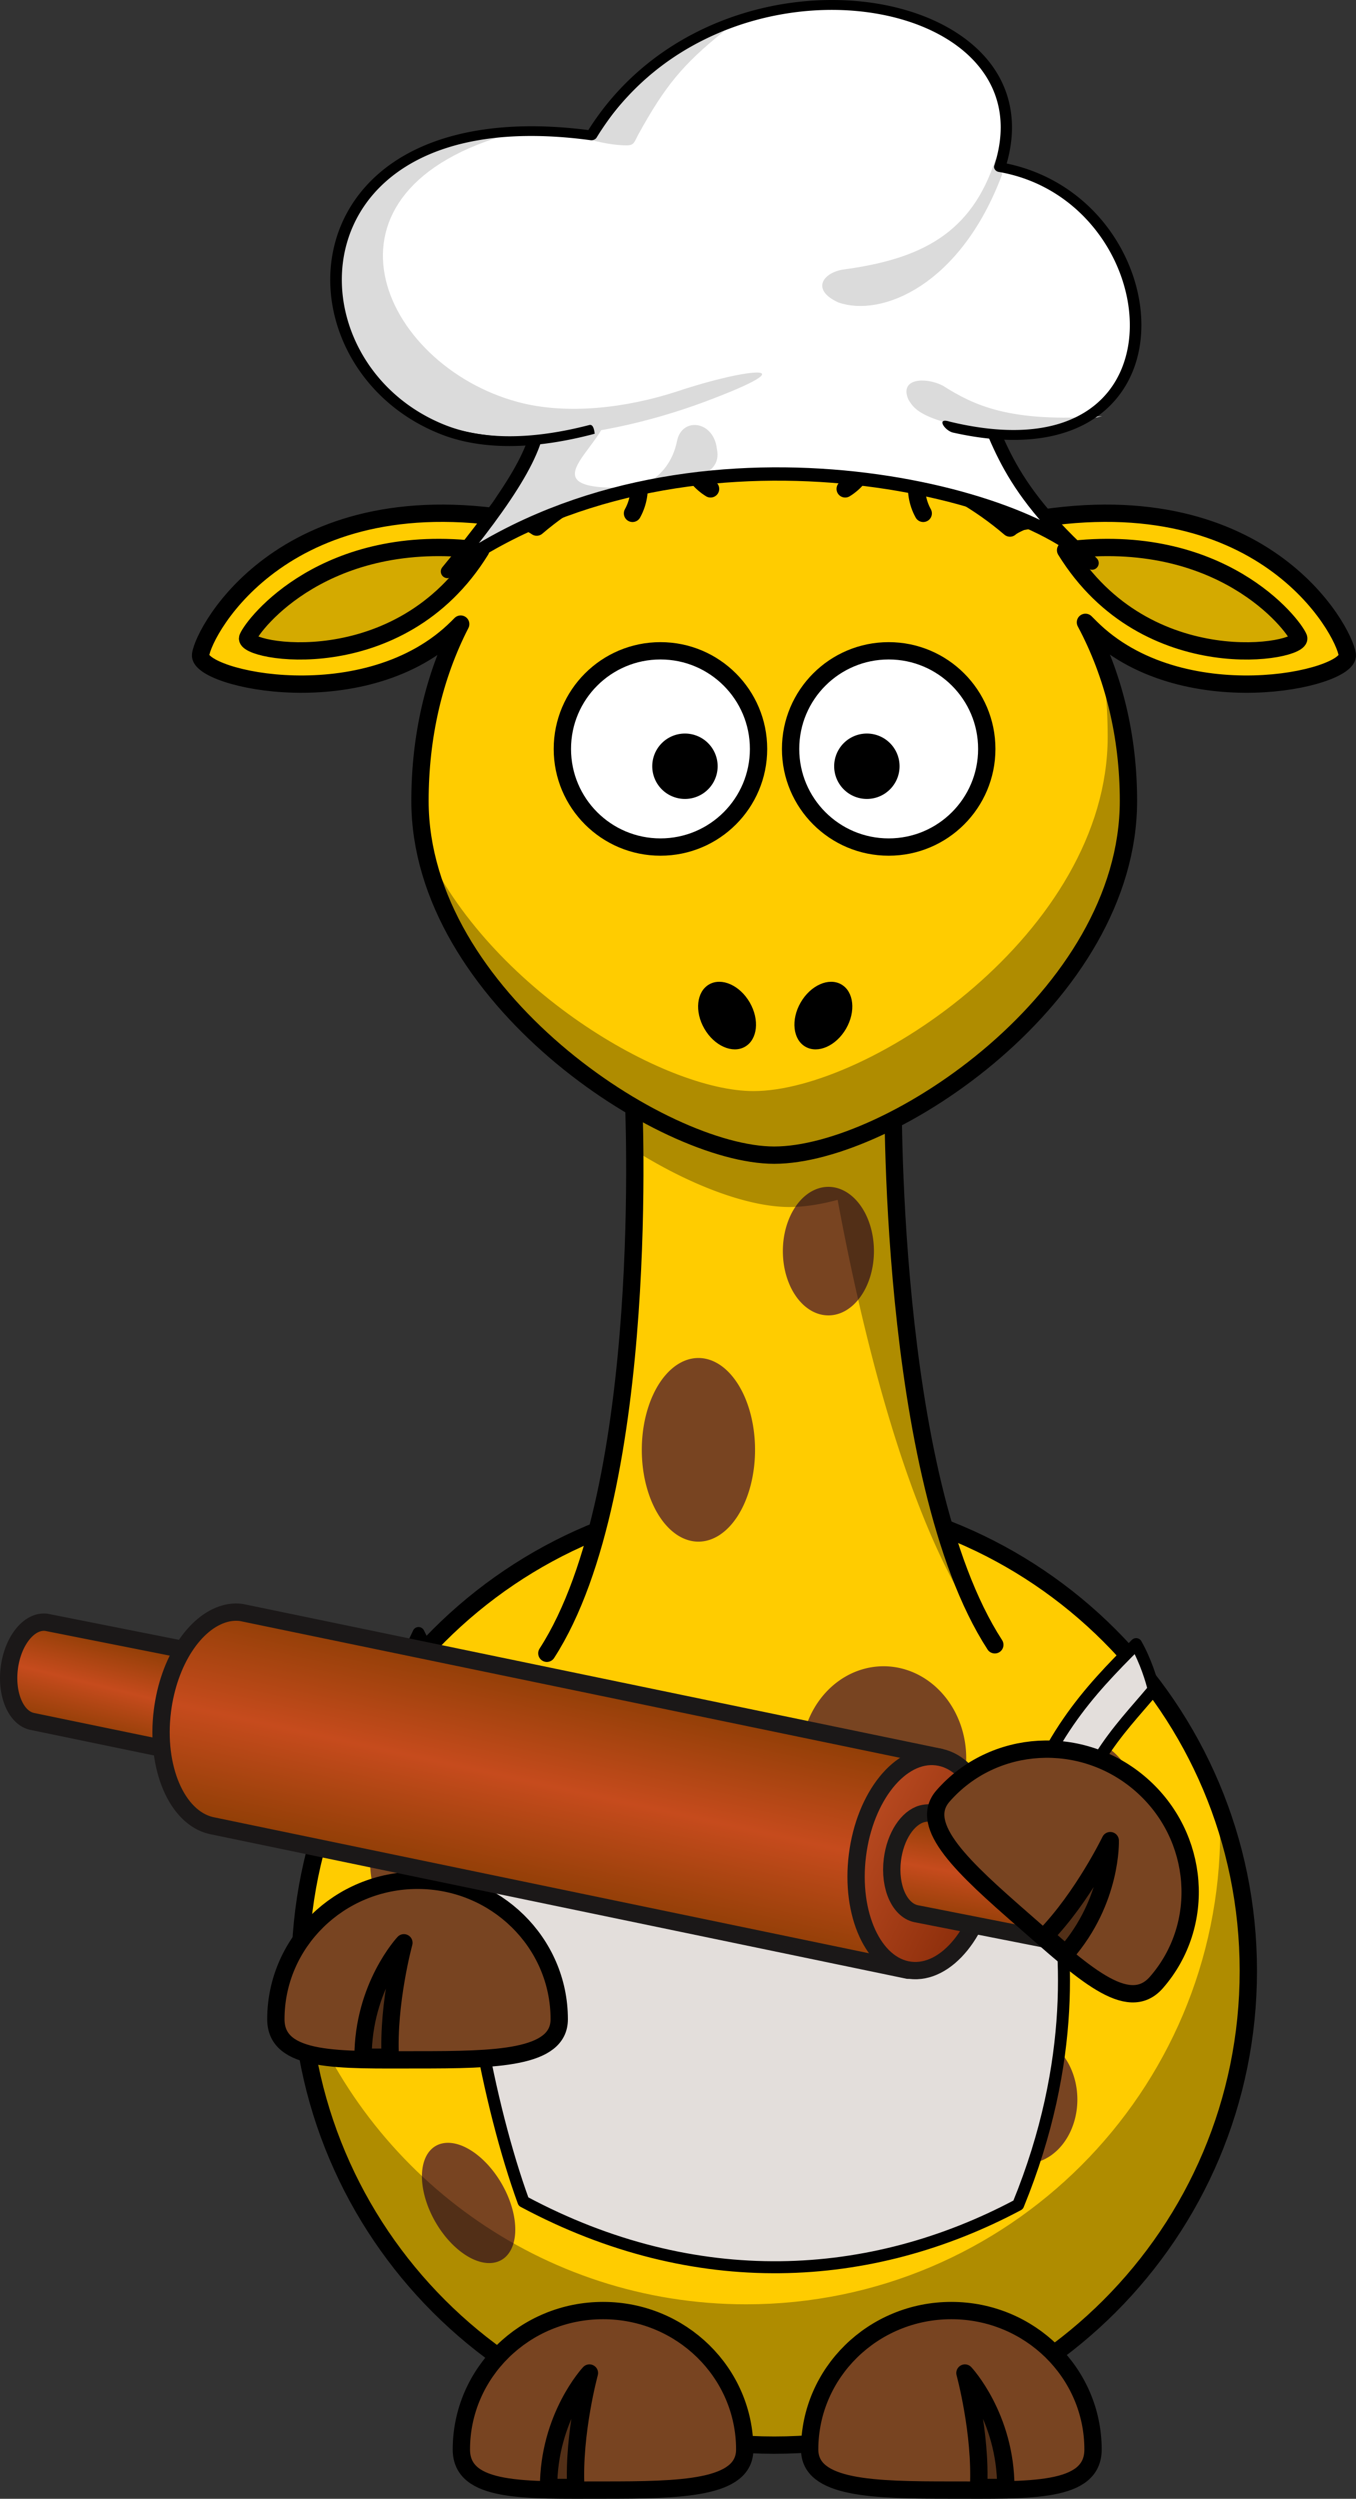
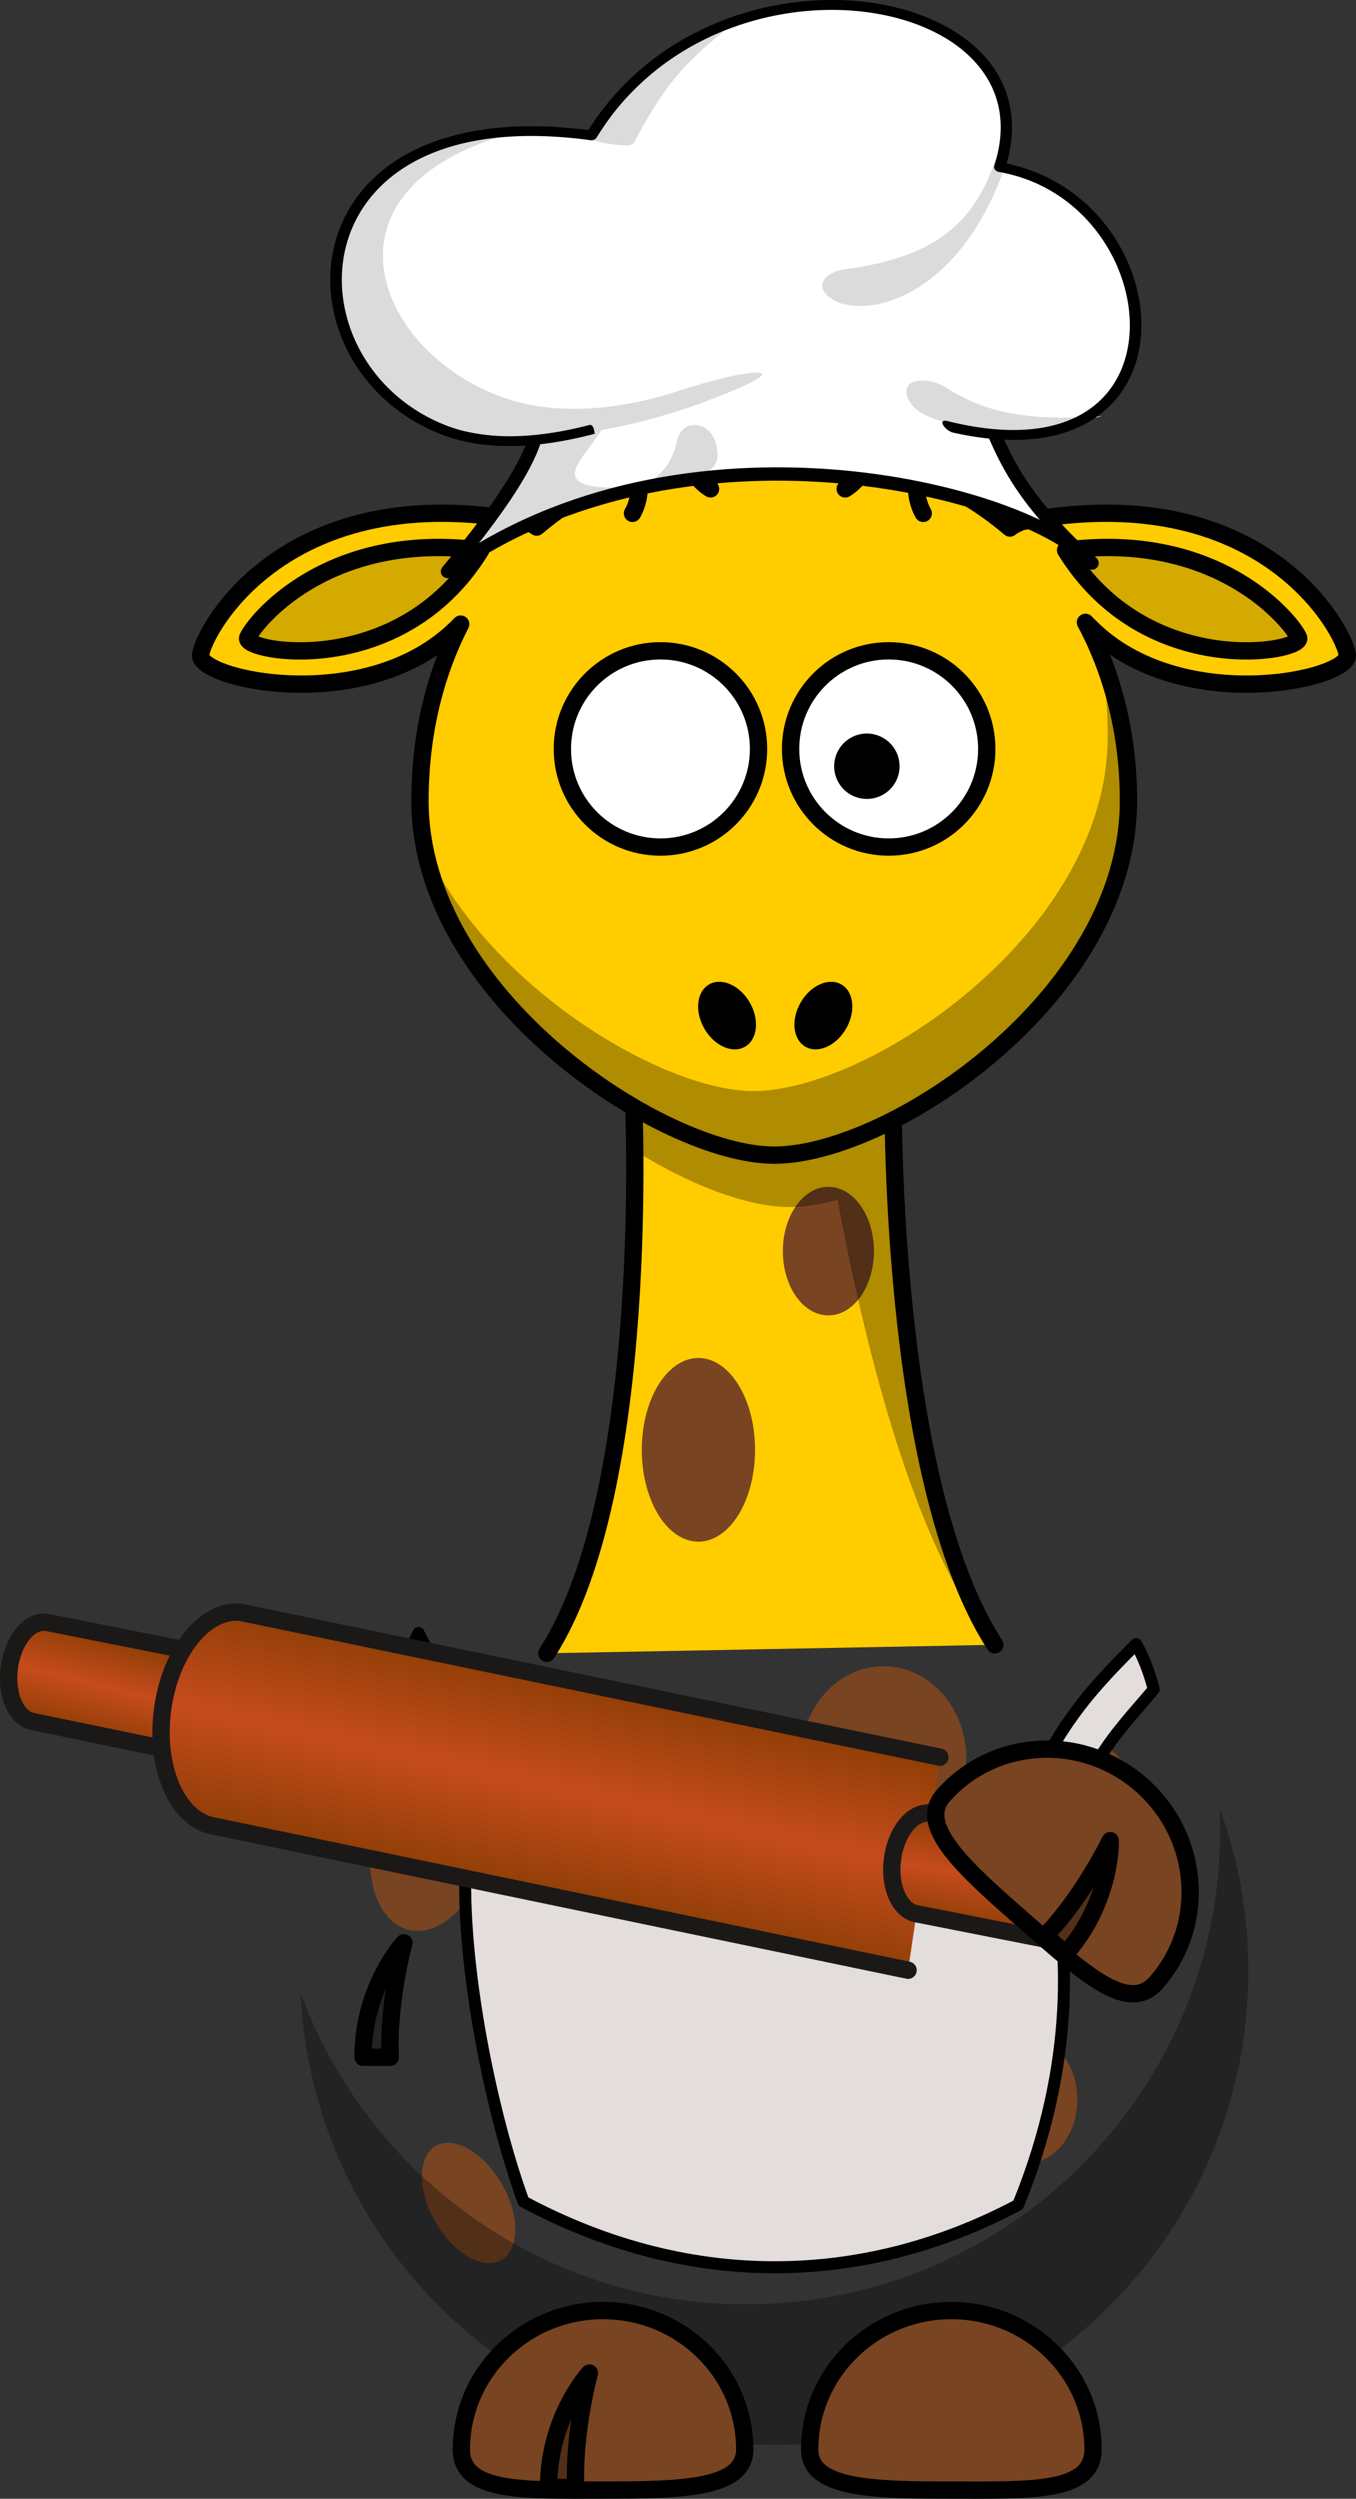
<svg xmlns="http://www.w3.org/2000/svg" xmlns:xlink="http://www.w3.org/1999/xlink" viewBox="0 0 313.293 577.285" version="1.0">
  <rect x="0" y="0" width="313.293" height="577.285" fill="#333333" stroke="none" />
  <defs>
    <linearGradient id="a">
      <stop offset="0" stop-color="#8e3e05" />
      <stop offset=".5" stop-color="#c64b1d" />
      <stop offset="1" stop-color="#8e3e05" />
    </linearGradient>
    <linearGradient id="b">
      <stop offset="0" stop-color="#b6481f" />
      <stop offset="1" stop-color="#8b2d0a" />
    </linearGradient>
    <linearGradient xlink:href="#a" id="c" gradientUnits="userSpaceOnUse" gradientTransform="rotate(-14.119 -11.266 2011.202) scale(.544)" x1="106.71" y1="425.15" x2="126.88" y2="387.31" />
    <linearGradient xlink:href="#a" id="d" gradientUnits="userSpaceOnUse" gradientTransform="rotate(-14.119 -11.266 2011.202) scale(.544)" x1="275.82" y1="538.96" x2="317.88" y2="454.46" />
    <linearGradient xlink:href="#b" id="e" gradientUnits="userSpaceOnUse" x1="34.318" y1="31.05" x2="37.569" y2="32.182" />
    <linearGradient xlink:href="#a" id="f" gradientUnits="userSpaceOnUse" gradientTransform="rotate(-14.119 -11.266 2011.202) scale(.544)" x1="458.72" y1="599.92" x2="476.65" y2="559.78" />
    <linearGradient xlink:href="#b" id="g" gradientUnits="userSpaceOnUse" x1="34.556" y1="31.493" x2="37.548" y2="31.662" />
  </defs>
-   <path d="M288.416 455.324c.018 60.508-49.029 109.57-109.54 109.57-60.508 0-109.55-49.061-109.54-109.57-.018-60.508 49.03-109.57 109.54-109.57 60.508 0 109.55 49.06 109.54 109.57z" fill="#fc0" stroke="#000" stroke-width="4" stroke-linecap="round" stroke-linejoin="round" />
  <path d="M115.988 504.634a15.203 8.839 60.05 01-15.317 8.825 15.203 8.839 60.05 1115.317-8.825z" fill="#784421" />
  <path d="M281.796 417.734c.077 1.681.125 3.393.125 5.093 0 60.464-49.067 109.53-109.53 109.53-47.262 0-87.59-29.999-102.94-71.969 2.654 58.112 50.674 104.47 109.44 104.47 60.464 0 109.53-49.067 109.53-109.53 0-13.202-2.338-25.87-6.625-37.594z" fill-opacity=".314" />
  <path d="M187.066 565.894c0 9.09 14.665 9.381 32.735 9.381s32.735.694 32.735-9.381c0-17.716-14.665-32.094-32.735-32.094s-32.735 14.378-32.735 32.094z" fill="#784421" stroke="#000" stroke-width="4" stroke-linecap="round" stroke-linejoin="round" />
-   <path d="M232.386 574.674c0-16.368-9.443-26.44-9.443-26.44s3.777 13.849 3.148 26.44h6.295z" fill-opacity=".314" fill-rule="evenodd" stroke="#000" stroke-width="4" stroke-linejoin="round" />
  <path d="M126.345 381.954c24.501-37.9 20.001-128.73 20.001-128.73l60-3.268s-1.5 91.485 23.5 130.04" fill="#fc0" fill-rule="evenodd" stroke="#000" stroke-width="4" stroke-linecap="round" stroke-linejoin="round" />
  <path d="M201.916 289.044a10.521 14.849 0 01-21.042 0 10.521 14.849 0 1121.042 0z" fill="#784421" />
  <path d="M206.336 249.954l-17.156.937-42.84 2.34s.241 4.855.313 12.562c13.159 8.256 26.42 13.062 35.719 13.062 3.328 0 7.105-.572 11.156-1.656 6.186 33.341 17.668 80.343 36.03 102.5l-1 .344 1.282-.031c-17.207-26.536-21.834-78.152-23.062-107.75-.14-3.352-.246-6.437-.313-9.157a453.812 453.812 0 01-.093-5.78 385.688 385.688 0 01-.032-3.376c-.005-1.55-.006-1.748 0-2.406.002-1.045 0-1.594 0-1.594z" fill-opacity=".314" fill-rule="evenodd" />
  <path d="M178.876 103.184c-22.79 0-41.278 6.968-54.875 18.594-.57-.427-1.343-.806-2.344-1.25-55.508-10.607-74.605 25.093-75.312 30.75-.707 5.656 38.515 14.485 59.375-6.375l.72-.72c-6.172 12.025-9.407 25.97-9.407 40.845 0 45.174 56.125 81.844 81.844 81.844 26.717 0 81.844-36.67 81.844-81.844 0-15.041-3.463-29.135-9.938-41.25l1.125 1.125c20.86 20.86 60.082 12.032 59.375 6.375-.707-5.657-19.773-41.357-75.28-30.75-1.173.521-2.085.952-2.657 1.469-13.735-11.746-32.207-18.812-54.469-18.812z" fill="#fc0" stroke="#000" stroke-width="4" stroke-linecap="round" stroke-linejoin="round" />
  <path d="M175.256 173.024c.004 12.519-10.144 22.67-22.663 22.67s-22.667-10.151-22.663-22.67c-.004-12.52 10.144-22.67 22.663-22.67 12.52 0 22.666 10.15 22.663 22.67zM227.986 173.024c.004 12.519-10.144 22.67-22.663 22.67s-22.667-10.151-22.663-22.67c-.004-12.52 10.144-22.67 22.663-22.67 12.52 0 22.666 10.15 22.663 22.67z" fill="#fff" stroke="#000" stroke-width="4" stroke-linecap="round" stroke-linejoin="round" />
-   <path d="M207.836 177.024a7.554 7.554 0 11-15.108 0 7.554 7.554 0 1115.108 0zM165.806 177.024a7.554 7.554 0 11-15.108 0 7.554 7.554 0 1115.108 0z" />
+   <path d="M207.836 177.024a7.554 7.554 0 11-15.108 0 7.554 7.554 0 1115.108 0za7.554 7.554 0 11-15.108 0 7.554 7.554 0 1115.108 0z" />
  <path d="M253.296 146.104c1.755 7.632 2.625 15.723 2.625 24.125 0 45.174-55.127 81.844-81.844 81.844-20.706 0-61.097-23.756-76.062-56.594 7.616 40.246 57.172 71.375 80.875 71.375 26.717 0 81.844-36.67 81.844-81.844 0-14.081-2.413-27.332-7.437-38.906z" fill-opacity=".314" />
  <path d="M172.066 565.894c0 9.09-14.665 9.381-32.735 9.381s-32.735.694-32.735-9.381c0-17.716 14.665-32.094 32.735-32.094s32.735 14.378 32.735 32.094z" fill="#784421" stroke="#000" stroke-width="4" stroke-linecap="round" stroke-linejoin="round" />
  <path d="M126.74 574.674c0-16.368 9.442-26.44 9.442-26.44s-3.777 13.849-3.148 26.44h-6.295z" fill-opacity=".314" fill-rule="evenodd" stroke="#000" stroke-width="4" stroke-linejoin="round" />
  <path d="M195.476 237.654c-2.293 3.973-6.5 5.838-9.397 4.166-2.896-1.672-3.384-6.249-1.09-10.221 2.293-3.973 6.5-5.839 9.397-4.166 2.896 1.672 3.384 6.249 1.09 10.22zM162.736 237.654c2.293 3.973 6.5 5.838 9.397 4.166 2.896-1.672 3.385-6.249 1.09-10.221-2.292-3.973-6.5-5.839-9.397-4.166-2.896 1.672-3.384 6.249-1.09 10.22z" />
  <path d="M246.196 127.114c35.782-4.568 52.523 16.965 53.837 20.227 1.313 3.262-35.125 10.114-53.837-20.227z" fill="#d4aa00" fill-rule="evenodd" stroke="#000" stroke-width="4" stroke-linejoin="round" />
  <path d="M112.54 428.454a13.435 21.213 13.776 01-26.098-6.399 13.435 21.213 13.776 1126.097 6.399zM185.756 462.374a24.395 25.809 0 01-48.79 0 24.395 25.809 0 1148.79 0zM263.106 414.084a14.85 8.485 71.565 01-16.1 5.366 14.85 8.485 71.565 1116.1-5.366zM248.916 485.044a12.021 14.849 0 01-24.042 0 12.021 14.849 0 1124.042 0zM223.236 406.164a19.092 21.213 0 01-38.184 0 19.092 21.213 0 1138.184 0zM174.446 335.134a13.082 21.214 0 01-26.163 0 13.082 21.214 0 1126.163 0z" fill="#784421" />
  <path d="M111.068 127.114c-35.782-4.568-52.523 16.965-53.837 20.227-1.313 3.262 35.125 10.114 53.837-20.227z" fill="#d4aa00" fill-rule="evenodd" stroke="#000" stroke-width="4" stroke-linejoin="round" />
  <path d="M91.421 389.874c1.513-4.052 3.022-7.913 5.28-12.6l21.866 43.588c3.316 5.894 4.346 5.42 10.259 7.519 29.705 8.602 58.64 16.996 105.28-2.834 6.97-23.918 17.433-34.716 28.388-45.712 2.183 3.836 3.598 8.408 4.05 10.472-8.471 10.167-16.967 17.416-23.192 43.23 3.24 15.038 5.526 42.553-8.116 75.84-34.013 18.116-74.477 20.568-114.29-.75-8.049-22.1-15.04-58.313-13.163-81.267z" fill="#e3dedb" stroke="#000" stroke-width="2.771" stroke-linecap="round" stroke-linejoin="round" />
  <g stroke="#000" stroke-width="4" stroke-linejoin="round">
-     <path d="M129.207 466.496c0 9.09-14.665 9.381-32.735 9.381s-32.735.694-32.735-9.381c0-17.716 14.665-32.094 32.735-32.094s32.735 14.378 32.735 32.094z" fill="#784421" stroke-linecap="round" />
    <path d="M83.877 475.276c0-16.368 9.443-26.44 9.443-26.44s-3.778 13.849-3.148 26.44h-6.295z" fill-opacity=".314" fill-rule="evenodd" />
  </g>
  <path d="M146.136 118.604c5.657-10.253-6.01-22.627-6.01-22.627l17.324-4.243s-2.475 15.556 6.717 21.213" fill="#fc0" fill-rule="evenodd" stroke="#000" stroke-width="4" stroke-linecap="round" />
  <path d="M162.726 89.562a15.38 15.38 0 01-30.759 0 15.38 15.38 0 1130.76 0z" fill="#784421" stroke="#000" stroke-width="4" stroke-linecap="round" stroke-linejoin="round" />
  <path d="M213.306 118.604c-5.657-10.253 6.01-22.627 6.01-22.627l-17.324-4.243s2.475 15.556-6.717 21.213" fill="#fc0" fill-rule="evenodd" stroke="#000" stroke-width="4" stroke-linecap="round" />
  <path d="M226.726 89.562a15.38 15.38 0 01-30.759 0 15.38 15.38 0 1130.76 0z" fill="#784421" stroke="#000" stroke-width="4" stroke-linecap="round" stroke-linejoin="round" />
  <path d="M139.076 96.696l79.36-13.639c8.154 17.175 21.303 33.662 27.88 42.538-42.363-25.555-106.49-19.962-138.76 4.245 3.328-13.95 15.216-26.85 31.519-33.144z" fill="#fff" />
  <path d="M135.376 99.286c-1.37-8.36 2.397-15.688 4.518-7.44 5.72 9.276-25.046 23.149 9.965 20.496-.988-1.168-5.69.64-5.708.64 1.258.485 10.303-1.203 12.298-11.212 1.172-5.46 8.443-4.591 9.184 1.939 1.487 7.248-9.071 7.027-13.086 7.829-10.519-.285-37.784 9.751-46.034 18.143 1.34-10.699 20.005-18.187 18.103-33.312z" fill="#dbdbdb" />
  <path d="M124.274 94.97l99.781-8.062c6.835 14.183 7.064 24.158 28.257 43.175-15.73-17.402-94.847-36.827-148.926 1.944 14.305-17.275 22.24-29.674 20.89-37.058z" fill="none" stroke="#000" stroke-width="3.084" stroke-linecap="round" stroke-linejoin="round" />
  <path d="M135.623 31.275c30.921-47.846 110.192-32.55 94.871 6.897 44.803 10.008 46.823 86.539-30.9 55.664-13.116 4.594-26.165 9.333-45.993-.142-72.045 31.54-99.849-72.501-17.98-62.417z" fill="#fff" />
  <path d="M167.386 7.141c-9.732 7.766-13.82 12.91-19.882 23.878-1.197 2.245-.955 2.684-3.61 2.548-3.422-.18-5.836-.908-7.394-1.2 8.503-8.725 12.694-19.81 30.887-25.226zM78.695 56.624c1.873-12.043 17.883-27.528 40.133-25.989-49.258 13.17-30.845 53.695.794 62.232 11.299 3.048 25.076 1.413 36.992-2.494 15.987-5.354 31.262-6.94 6.155 2.471-25.008 9.303-59.713 13.945-75.585-4.22-9.54-6.97-9.378-22.7-8.491-31.998zM209.882 92.317c-2.172-4.95 3.943-5.26 7.935-3.23 7.182 4.556 15.505 8.618 36.825 7.058l-20.03 4.666c-21.086-3.14-23.14-5.823-24.73-8.494zM193.722 69.885c-6.235-2.818-3.807-6.709.886-7.587 18.16-2.403 29.886-8.316 35.403-25.547l1.544 3.487c-9.592 25.716-27.884 33.137-37.833 29.647z" fill="#dbdbdb" />
  <path style="text-indent:0;text-transform:none;block-progression:tb" d="M191.379.005c-20.107.247-42.476 9.445-55.445 30.045-23.247-2.966-39.363 1.869-48.9 10.467-9.667 8.715-12.52 21.093-9.7 32.543 2.82 11.45 11.328 22.06 24.492 27.246 9.554 3.764 21.735 3.582 35.574-.097-.192-1.748-.68-2.176-1.26-2.013-13.06 3.385-24.382 3.511-33.196.04-12.301-4.847-20.323-14.825-22.989-25.647-2.666-10.823.04-22.41 9.015-30.501 8.976-8.092 24.302-12.838 47.464-9.696.551.078 1.145-.176 1.403-.6C150.289 11.42 172.049 2.52 191.428 2.29a62.584 62.584 0 018.114.429c10.55 1.251 19.734 5.206 25.427 11.266 5.692 6.061 8.006 14.214 4.74 24.304-.196.606.314 1.31 1.036 1.428 10.478 1.813 18.587 7.767 23.79 15.322 5.204 7.556 7.438 16.703 6.145 24.66-1.294 7.96-5.99 14.646-14.71 17.78-6.432 2.311-15.212 2.684-26.6-.083-3.164-1-1.096 2.109.823 2.547 11.104 2.488 19.993 2.1 26.813-.351 9.666-3.474 14.922-11.034 16.311-19.578 1.39-8.544-.967-18.145-6.478-26.146-5.29-7.682-13.582-13.873-24.258-16.093 2.923-10.179.463-18.841-5.526-25.218-6.212-6.614-16.048-10.792-27.147-12.11a65.6 65.6 0 00-8.53-.442z" color="#000" />
  <g color="#000" stroke-linecap="round" stroke-linejoin="bevel">
    <path d="M-359.902 271.543l-29.866-6.18c-3.675-.828-5.995-6.187-5.229-12.29.672-5.35 3.496-9.564 6.72-10.453a4.937 4.937 0 011.798-.152l30.278 6.01" fill="url(#c)" stroke="#1b1818" stroke-width="4" transform="translate(397.143 132.319)" />
    <path d="M-179.997 273.643l-161.296-33.418c-1.281-.193-2.605-.096-3.888.258-6.93 1.91-12.996 10.965-14.439 22.457-1.646 13.113 3.338 24.626 11.241 26.486l161.037 33.432" fill="url(#d)" stroke="#1b1818" stroke-width="4" transform="translate(397.143 132.319)" />
-     <path d="M37.5 31.5c0 1.45-.728 2.625-1.625 2.625S34.25 32.95 34.25 31.5s.728-2.625 1.625-2.625S37.5 30.05 37.5 31.5z" transform="rotate(7.157 -780.856 -645.625) scale(9.469)" fill="url(#e)" stroke="#1b1818" stroke-width=".422" />
    <path d="M-137.384 295.457l-44.733-8.963c-.82.01-1.434.069-2.038.235-3.264.9-6.128 5.152-6.808 10.564-.803 6.395 1.741 11.992 5.827 12.572l44.094 8.683" fill="url(#f)" stroke="#1b1918" stroke-width="4" transform="translate(397.143 132.319)" />
    <path d="M37.5 31.5c0 1.45-.728 2.625-1.625 2.625S34.25 32.95 34.25 31.5s.728-2.625 1.625-2.625S37.5 30.05 37.5 31.5z" transform="scale(4.46) rotate(7.157 -488.74 239.736)" fill="url(#g)" stroke="#1b1918" stroke-width=".897" />
  </g>
  <g>
    <path d="M217.869 414.93c-5.98 6.847 4.874 16.713 18.483 28.6 13.61 11.887 24.199 22.057 30.827 14.469 11.654-13.343 10.067-33.82-3.543-45.707s-34.113-10.705-45.767 2.638z" fill="#784421" stroke="#000" stroke-width="4" stroke-linecap="round" stroke-linejoin="round" />
    <path d="M246.234 451.363c10.768-12.328 10.281-26.126 10.281-26.126s-6.265 12.915-15.022 21.984l4.741 4.142z" fill-opacity=".314" fill-rule="evenodd" stroke="#000" stroke-width="4" stroke-linejoin="round" />
  </g>
</svg>